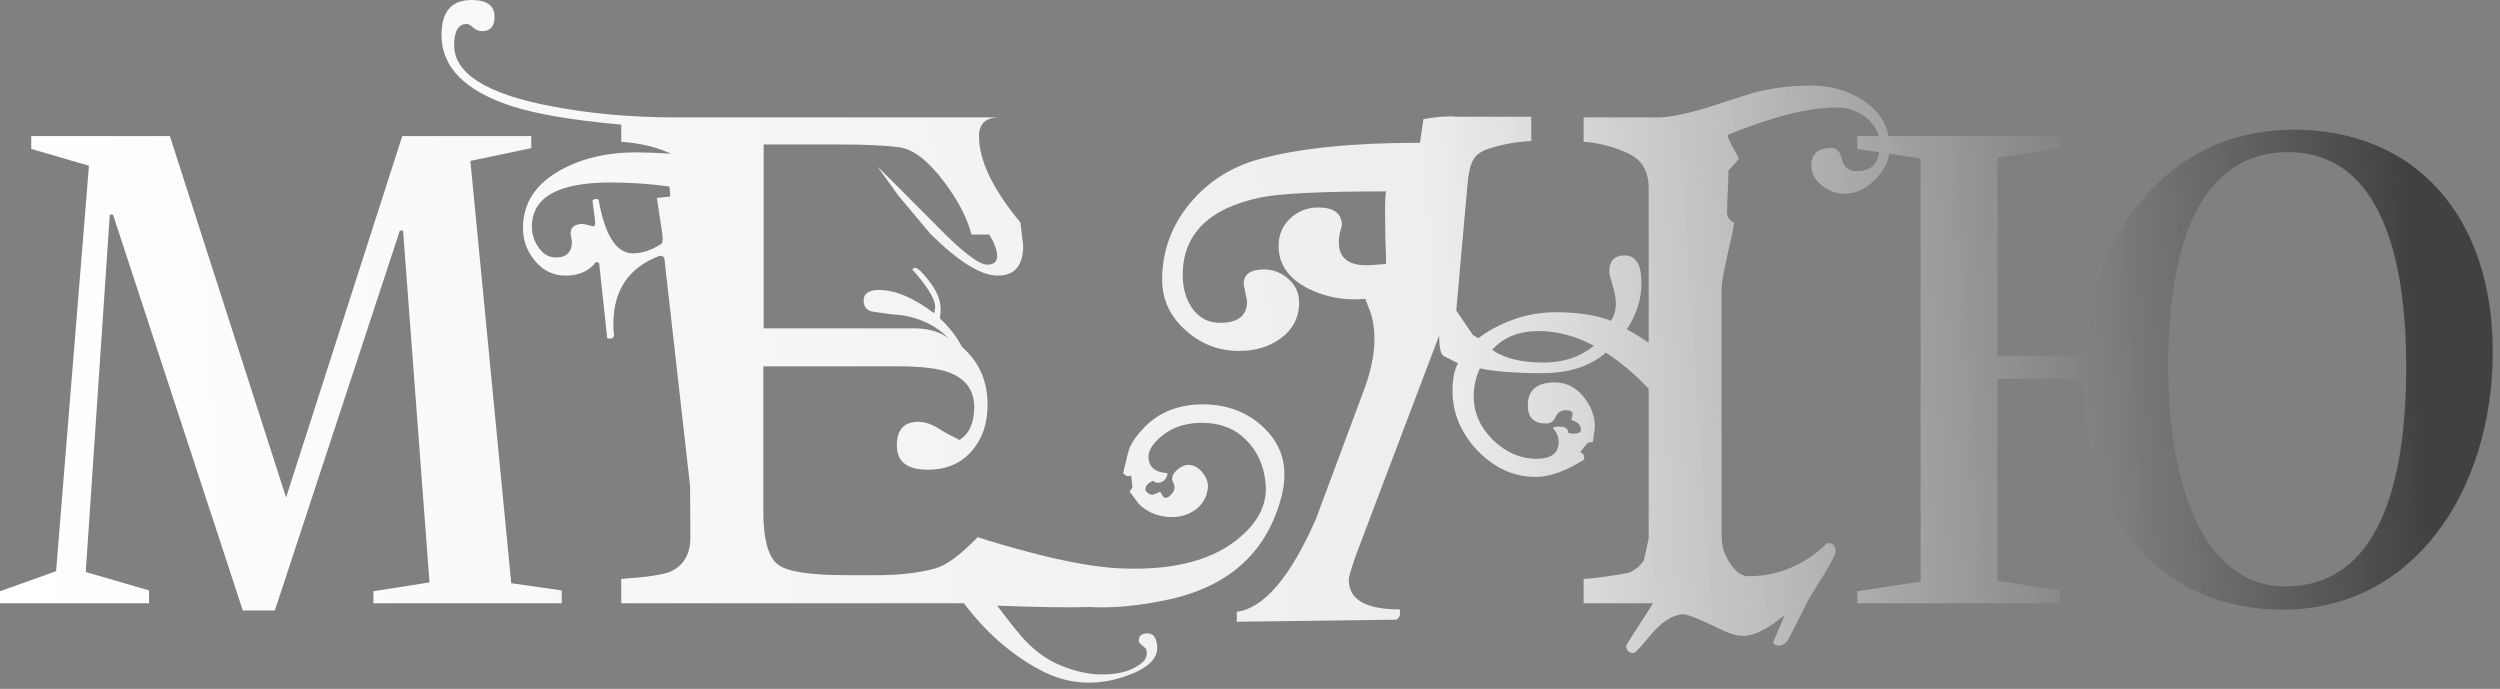
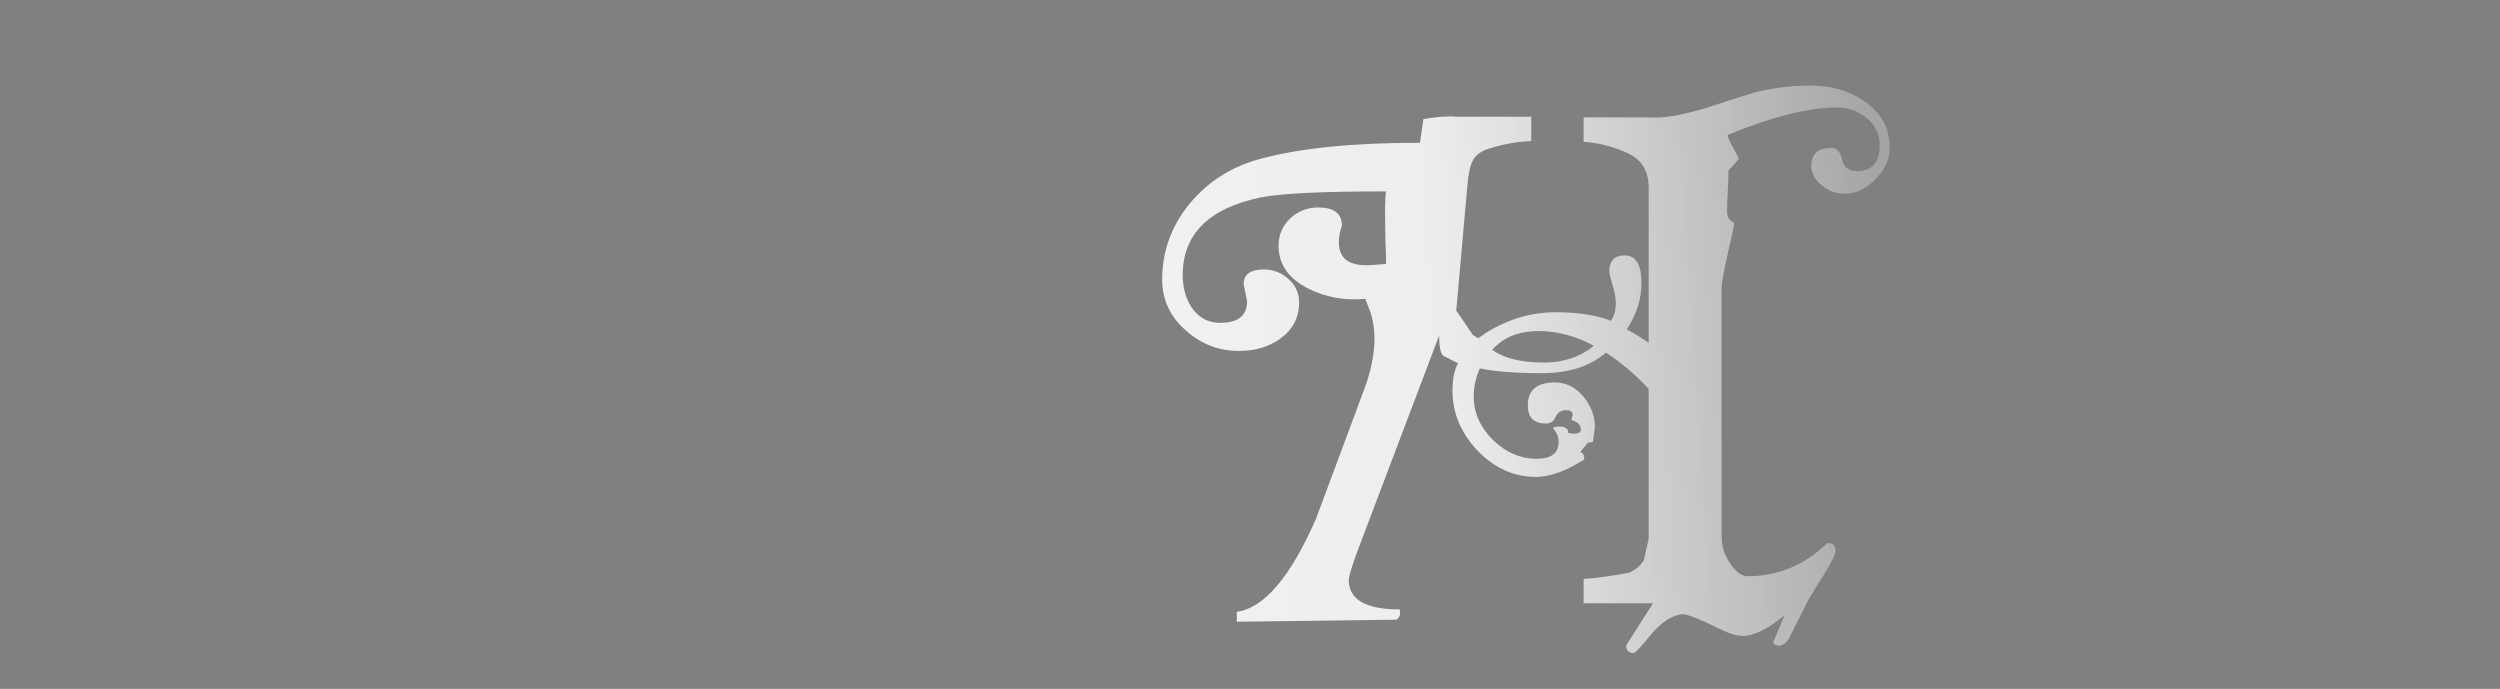
<svg xmlns="http://www.w3.org/2000/svg" width="323" height="89" viewBox="0 0 323 89" fill="none">
  <rect x="0" y="0" width="323" height="89" fill="#808080" stroke="none" />
-   <path d="M48.245 77.939V76.386L55.492 75.248L52.075 29.798H51.661L35.511 78.871H31.369L14.598 27.727H14.184L11.078 73.902L19.256 76.283V77.939H0V76.386L7.247 73.798L11.492 21.412L4.038 19.238V17.581H21.948L36.96 64.273L51.972 17.581H68.64V19.134L60.772 20.791L66.052 75.351L72.574 76.283V77.939H48.245Z" fill="url(#paint0_linear_87_717)" />
-   <path d="M165.679 63.696C163.939 71.039 159.118 75.61 151.215 77.409C147.322 78.264 143.828 78.603 140.731 78.426C138.107 78.514 134.14 78.455 128.832 78.249C130.572 80.549 131.767 82.038 132.415 82.717C133.742 84.103 135.128 85.12 136.573 85.769C138.608 86.683 140.54 87.14 142.368 87.14C144.727 87.14 146.496 86.594 147.676 85.503C148 85.208 148.162 84.84 148.162 84.397C148.162 84.221 148.133 84.029 148.074 83.822C147.75 83.557 147.44 83.277 147.145 82.982C147.057 82.215 147.425 81.832 148.251 81.832C148.811 81.832 149.18 82.127 149.357 82.717C150.035 84.751 148.634 86.329 145.155 87.45C143.651 87.951 142.161 88.201 140.687 88.201C138.446 88.201 136.264 87.612 134.14 86.432C130.454 84.397 127.255 81.567 124.542 77.939H80.264V74.799C83.626 74.563 85.764 74.239 86.678 73.826C88.359 73.029 89.199 71.555 89.199 69.402L89.155 62.767L85.882 33.794C85.882 33.205 85.631 32.969 85.13 33.087C81.208 34.591 79.247 37.525 79.247 41.889C79.247 42.538 79.276 43.01 79.335 43.305C79.306 43.599 79.129 43.747 78.804 43.747C78.686 43.747 78.568 43.732 78.451 43.703L77.433 34.193C77.433 33.986 77.33 33.883 77.124 33.883C76.917 33.883 76.784 33.986 76.725 34.193C75.811 35.136 74.602 35.608 73.098 35.608C71.506 35.608 70.194 34.989 69.161 33.75C68.1 32.512 67.569 31.081 67.569 29.459C67.569 26.186 69.265 23.65 72.656 21.851C75.369 20.406 78.539 19.684 82.166 19.684C83.316 19.684 84.82 19.743 86.678 19.861C84.85 19.006 82.712 18.49 80.264 18.313V16.101C74.012 15.541 69.294 14.745 66.109 13.712C60.064 11.737 57.041 8.67 57.041 4.512C57.041 1.504 58.339 0 60.934 0C62.91 0 63.898 0.722 63.898 2.167C63.898 3.406 63.352 4.025 62.261 4.025C61.878 4.025 61.509 3.878 61.155 3.583C60.801 3.259 60.521 3.096 60.315 3.096C59.224 3.096 58.678 4.011 58.678 5.839C58.678 9.495 62.836 12.12 71.152 13.712C76.165 14.685 81.591 15.172 87.43 15.172H129.098C127.358 15.172 126.488 15.983 126.488 17.605C126.488 20.731 128.272 24.446 131.84 28.752L132.194 31.715C132.194 34.31 131.103 35.608 128.921 35.608C126.739 35.608 123.834 33.809 120.207 30.212C119.234 29.032 117.862 27.395 116.093 25.302L113.351 21.497C114.707 22.825 117.243 25.36 120.959 29.106C124.262 32.497 126.459 34.193 127.55 34.193C128.405 34.193 128.832 33.824 128.832 33.087C128.832 32.585 128.67 31.981 128.346 31.273C128.169 30.949 127.992 30.624 127.815 30.3H125.515C124.955 28.147 123.775 25.877 121.976 23.488C119.912 20.745 117.966 19.256 116.137 19.02C114.309 18.785 111.758 18.666 108.485 18.666H98.665V42.42H118.039C119.897 42.42 121.401 42.847 122.551 43.703C120.988 42.11 118.998 41.122 116.58 40.739C115.754 40.68 114.545 40.533 112.953 40.297C112.038 40.179 111.581 39.692 111.581 38.837C111.581 37.923 112.245 37.466 113.572 37.466C115.666 37.466 118.039 38.468 120.693 40.474L120.826 39.677C120.826 38.645 119.838 37.023 117.862 34.812C118.01 34.664 118.128 34.591 118.216 34.591C118.541 34.591 119.116 35.121 119.941 36.183C121.003 37.48 121.534 38.763 121.534 40.031L121.445 41.137C122.713 42.346 123.657 43.57 124.276 44.809C126.488 46.725 127.594 49.217 127.594 52.284C127.594 54.731 126.916 56.722 125.559 58.255C124.173 59.877 122.271 60.688 119.853 60.688C117.199 60.688 115.872 59.642 115.872 57.548C115.872 55.513 116.801 54.496 118.659 54.496C119.514 54.496 120.443 54.82 121.445 55.469C121.976 55.823 122.817 56.28 123.967 56.84C125.235 56.044 125.869 54.628 125.869 52.594C125.869 49.704 123.952 48.023 120.118 47.551C118.968 47.404 117.671 47.33 116.226 47.33H98.621V66.041C98.621 69.727 99.27 72.042 100.567 72.985C101.776 73.87 104.71 74.312 109.37 74.312H113.218C116.108 74.312 118.614 74.032 120.738 73.472C122.212 73.088 124.07 71.732 126.311 69.402C128.523 70.11 130.646 70.729 132.681 71.26C137.546 72.558 141.527 73.28 144.624 73.428C145.331 73.457 146.01 73.472 146.658 73.472C153.028 73.472 157.805 71.879 160.99 68.695C162.907 66.778 163.747 64.684 163.511 62.413C163.276 60.084 162.42 58.211 160.946 56.796C159.501 55.351 157.614 54.628 155.284 54.628C152.925 54.628 151.008 55.366 149.534 56.84C148.767 57.607 148.384 58.315 148.384 58.963C148.384 60.32 149.209 61.042 150.861 61.131C150.713 61.956 150.271 62.369 149.534 62.369C149.327 62.369 149.15 62.281 149.003 62.104C148.325 62.399 147.985 62.782 147.985 63.254C148.015 63.372 148.059 63.46 148.118 63.519C148.443 63.873 148.767 63.991 149.091 63.873C149.416 63.755 149.681 63.637 149.888 63.519L150.286 64.183C150.551 64.419 150.875 64.345 151.259 63.962C151.76 63.46 151.878 62.944 151.613 62.413C151.495 62.207 151.436 62.015 151.436 61.838C151.436 61.514 151.583 61.204 151.878 60.91C152.438 60.349 152.999 60.069 153.559 60.069C154.267 60.069 154.886 60.423 155.417 61.131C155.948 61.809 156.154 62.502 156.036 63.21C155.859 64.389 155.284 65.303 154.311 65.952C153.338 66.601 152.232 66.881 150.993 66.793C149.401 66.675 148.103 66.1 147.101 65.067L145.951 63.519L146.305 62.989C146.275 62.458 146.216 61.927 146.128 61.396C146.039 61.484 145.921 61.529 145.774 61.529C145.567 61.529 145.346 61.396 145.11 61.131C145.494 59.45 145.774 58.359 145.951 57.857C146.334 56.973 146.998 56.059 147.941 55.115C149.888 53.169 152.438 52.21 155.594 52.24C158.749 52.299 161.359 53.346 163.423 55.38C165.104 57.061 165.944 59.022 165.944 61.263C165.944 62.06 165.856 62.87 165.679 63.696ZM86.589 25.39L86.501 24.107C84.024 23.753 81.488 23.576 78.893 23.576C72.11 23.576 68.719 25.479 68.719 29.283C68.719 30.256 68.999 31.14 69.559 31.937C70.149 32.821 70.901 33.264 71.815 33.264C73.201 33.264 73.894 32.571 73.894 31.185L73.718 30.167C73.718 29.341 74.263 28.929 75.354 28.929L76.46 29.194C76.637 29.253 76.755 29.253 76.814 29.194C76.873 29.076 76.902 28.899 76.902 28.663L76.548 25.921C76.696 25.773 76.843 25.7 76.991 25.7C77.138 25.7 77.256 25.744 77.345 25.832C78.17 30.433 79.645 32.733 81.768 32.733C82.948 32.733 84.157 32.335 85.395 31.538C85.543 31.48 85.616 31.244 85.616 30.831C85.616 30.536 85.572 30.138 85.484 29.636L84.864 25.567L86.589 25.39Z" fill="url(#paint1_linear_87_717)" />
  <path d="M213.009 69.579V50.249C211.328 48.421 209.485 46.858 207.479 45.56C205.445 47.33 202.702 48.215 199.252 48.215C195.831 48.215 193.148 48.008 191.202 47.595C190.671 48.745 190.405 49.954 190.405 51.222C190.405 53.316 191.231 55.189 192.882 56.84C194.563 58.462 196.451 59.273 198.544 59.273C200.432 59.273 201.375 58.55 201.375 57.105C201.375 56.427 201.125 55.823 200.623 55.292C200.8 55.174 201.08 55.115 201.464 55.115C202.23 55.115 202.614 55.38 202.614 55.911C202.938 56.029 203.292 56.059 203.675 56C204.059 55.941 204.25 55.793 204.25 55.557C204.25 54.908 203.838 54.481 203.012 54.275L203.189 53.567C203.189 53.183 202.909 52.992 202.348 52.992C201.7 52.992 201.243 53.287 200.977 53.876C200.741 54.437 200.328 54.717 199.739 54.717C198.176 54.717 197.394 53.935 197.394 52.372C197.394 50.397 198.559 49.409 200.889 49.409C202.334 49.409 203.557 50.013 204.56 51.222C205.563 52.431 206.064 53.758 206.064 55.203L205.799 57.105L205.179 57.194C204.796 57.607 204.457 58.02 204.162 58.432C204.516 58.491 204.693 58.801 204.693 59.361C202.334 60.865 200.255 61.617 198.456 61.617C195.595 61.617 193.074 60.482 190.892 58.211C188.739 55.941 187.663 53.36 187.663 50.47C187.663 48.996 187.899 47.816 188.371 46.932C187.722 46.607 187.088 46.283 186.469 45.959C186.115 45.664 185.938 44.794 185.938 43.349L175.278 71.481C174.599 73.398 174.26 74.548 174.26 74.931C174.26 77.468 176.457 78.736 180.851 78.736C180.88 78.912 180.895 79.075 180.895 79.222C180.895 79.576 180.733 79.856 180.409 80.063L159.796 80.328V79.045C163.305 78.573 166.711 74.578 170.014 67.058C172.019 61.661 174.024 56.28 176.029 50.913C177.062 48.288 177.578 45.9 177.578 43.747C177.578 42.39 177.371 41.167 176.958 40.075C176.546 38.955 176.339 38.468 176.339 38.616C173.774 38.852 171.37 38.424 169.129 37.333C166.505 36.035 165.192 34.178 165.192 31.76C165.192 30.344 165.694 29.165 166.696 28.221C167.699 27.277 168.908 26.805 170.323 26.805C172.358 26.805 173.375 27.587 173.375 29.15C173.11 29.917 172.977 30.639 172.977 31.317C172.977 33.499 174.437 34.473 177.357 34.237L179.082 34.104C179.082 33.367 179.052 32.276 178.993 30.831C178.964 29.356 178.949 28.25 178.949 27.513C178.949 26.068 178.993 25.139 179.082 24.727C170.766 24.727 165.34 24.992 162.804 25.523C156.139 26.938 152.807 30.285 152.807 35.564C152.807 37.156 153.19 38.542 153.957 39.722C154.871 41.049 156.095 41.712 157.628 41.712C159.958 41.712 161.123 40.783 161.123 38.925L160.68 36.714C160.68 35.446 161.55 34.812 163.29 34.812C164.499 34.812 165.561 35.225 166.475 36.05C167.389 36.876 167.846 37.879 167.846 39.058C167.846 41.034 167.021 42.612 165.369 43.791C163.895 44.823 162.14 45.339 160.105 45.339C157.481 45.339 155.196 44.469 153.249 42.73C151.185 40.931 150.153 38.734 150.153 36.139C150.153 32.453 151.347 29.165 153.736 26.275C156.065 23.473 159.044 21.571 162.671 20.569C167.802 19.153 174.732 18.445 183.461 18.445L183.903 15.393C184.316 15.305 185.053 15.202 186.115 15.084C186.646 15.054 187.088 15.039 187.442 15.039C187.766 15.039 188.002 15.054 188.149 15.084H197.837V18.224C195.861 18.313 193.959 18.666 192.13 19.286C191.128 19.64 190.464 20.229 190.14 21.055C189.904 21.615 189.727 22.515 189.609 23.753L188.149 40.12L190.317 43.305C190.464 43.364 190.686 43.496 190.98 43.703C191.187 43.555 191.526 43.319 191.998 42.995C194.858 41.226 197.851 40.341 200.977 40.341C203.867 40.341 206.256 40.709 208.143 41.447C208.91 40.326 208.969 38.763 208.32 36.758C208.055 35.873 207.922 35.313 207.922 35.077C207.922 33.691 208.585 32.998 209.912 32.998C211.357 32.998 212.08 34.193 212.08 36.581C212.08 38.645 211.446 40.636 210.178 42.553C210.738 42.847 211.298 43.172 211.859 43.526C212.154 43.732 212.537 43.983 213.009 44.278V24.284C213.009 22.161 212.154 20.686 210.443 19.861C208.556 18.976 206.61 18.46 204.604 18.313V15.172H213.584C215.176 15.261 217.52 14.833 220.617 13.889C222.593 13.241 224.568 12.607 226.544 11.987C228.874 11.368 231.336 11.058 233.931 11.058C236.615 11.058 238.915 11.722 240.832 13.049C243.043 14.523 244.149 16.543 244.149 19.109C244.149 20.583 243.53 21.94 242.291 23.178C241.082 24.417 239.74 25.036 238.266 25.036C237.263 25.036 236.305 24.682 235.391 23.974C234.477 23.237 234.02 22.382 234.02 21.409C234.02 19.876 234.889 19.109 236.629 19.109C237.308 19.109 237.765 19.61 238.001 20.613C238.236 21.615 238.871 22.117 239.903 22.117C241.878 22.117 242.866 20.996 242.866 18.755C242.866 17.34 242.306 16.175 241.185 15.261C240.065 14.346 238.782 13.889 237.337 13.889C233.68 13.889 228.977 15.069 223.227 17.428C223.168 17.575 223.359 18.062 223.802 18.888C224.332 19.831 224.627 20.362 224.686 20.48C224.244 21.04 223.787 21.556 223.315 22.028C223.315 22.618 223.286 23.517 223.227 24.727C223.168 25.906 223.138 26.791 223.138 27.381C223.138 28.029 223.433 28.486 224.023 28.752C224.082 28.899 223.831 30.167 223.271 32.556C222.711 35.062 222.43 36.596 222.43 37.156V69.093C222.43 70.125 222.593 70.995 222.917 71.703C223.802 73.531 224.79 74.445 225.881 74.445C229.714 74.445 233.105 73.029 236.054 70.198C236.703 70.11 237.072 70.405 237.16 71.083C237.19 71.525 236.688 72.572 235.656 74.224C235.214 74.902 234.536 76.008 233.621 77.541C233.091 78.632 232.265 80.269 231.144 82.451C230.82 83.041 230.392 83.365 229.862 83.424C229.685 83.424 229.508 83.38 229.331 83.292C229.183 83.233 229.11 83.144 229.11 83.026C229.11 82.967 229.124 82.908 229.154 82.849L230.569 79.487C228.594 81.109 226.942 81.994 225.615 82.141C224.731 82.23 223.684 81.979 222.475 81.39C219.585 79.974 217.874 79.296 217.344 79.355C216.017 79.502 214.69 80.358 213.363 81.92C212.065 83.513 211.313 84.324 211.107 84.353C210.517 84.412 210.178 84.117 210.089 83.469C210.089 83.38 211.254 81.537 213.584 77.939H204.604V74.799C206.108 74.71 208.055 74.445 210.443 74.003C211.328 73.619 211.977 73.074 212.389 72.366C212.389 72.366 212.596 71.437 213.009 69.579ZM205.931 44.676C203.572 43.408 201.198 42.774 198.81 42.774C196.215 42.774 194.209 43.585 192.794 45.207C194.357 46.298 196.569 46.843 199.429 46.843C201.995 46.843 204.162 46.121 205.931 44.676Z" fill="url(#paint2_linear_87_717)" />
-   <path d="M322.065 45.431C322.065 63.445 311.816 78.768 294.94 78.768C279.514 78.768 269.368 67.379 269.161 49.986V48.951H258.084V75.04L266.159 76.283V77.939H239.966V76.386L248.145 75.144V20.48L239.966 19.238V17.581H266.159V19.134L258.084 20.377V45.949H269.265C270.507 28.556 281.274 16.753 296.286 16.753C312.23 16.753 322.065 28.142 322.065 45.431ZM310.884 47.398C310.884 31.144 306.536 19.652 295.665 19.652C284.691 19.652 280.135 30.626 280.135 47.295C280.135 63.756 285.208 75.765 295.251 75.765C307.26 75.765 310.884 62.617 310.884 47.398Z" fill="url(#paint3_linear_87_717)" />
  <defs>
    <linearGradient id="paint0_linear_87_717" x1="361" y1="30.5" x2="-1.977" y2="54.714" gradientUnits="userSpaceOnUse">
      <stop offset="0.136" stop-color="#414141" />
      <stop offset="0.482" stop-color="white" stop-opacity="0.86" />
      <stop offset="1" stop-color="white" />
    </linearGradient>
    <linearGradient id="paint1_linear_87_717" x1="361" y1="30.5" x2="-1.977" y2="54.714" gradientUnits="userSpaceOnUse">
      <stop offset="0.136" stop-color="#414141" />
      <stop offset="0.482" stop-color="white" stop-opacity="0.86" />
      <stop offset="1" stop-color="white" />
    </linearGradient>
    <linearGradient id="paint2_linear_87_717" x1="361" y1="30.5" x2="-1.977" y2="54.714" gradientUnits="userSpaceOnUse">
      <stop offset="0.136" stop-color="#414141" />
      <stop offset="0.482" stop-color="white" stop-opacity="0.86" />
      <stop offset="1" stop-color="white" />
    </linearGradient>
    <linearGradient id="paint3_linear_87_717" x1="361" y1="30.5" x2="-1.977" y2="54.714" gradientUnits="userSpaceOnUse">
      <stop offset="0.136" stop-color="#414141" />
      <stop offset="0.482" stop-color="white" stop-opacity="0.86" />
      <stop offset="1" stop-color="white" />
    </linearGradient>
  </defs>
</svg>